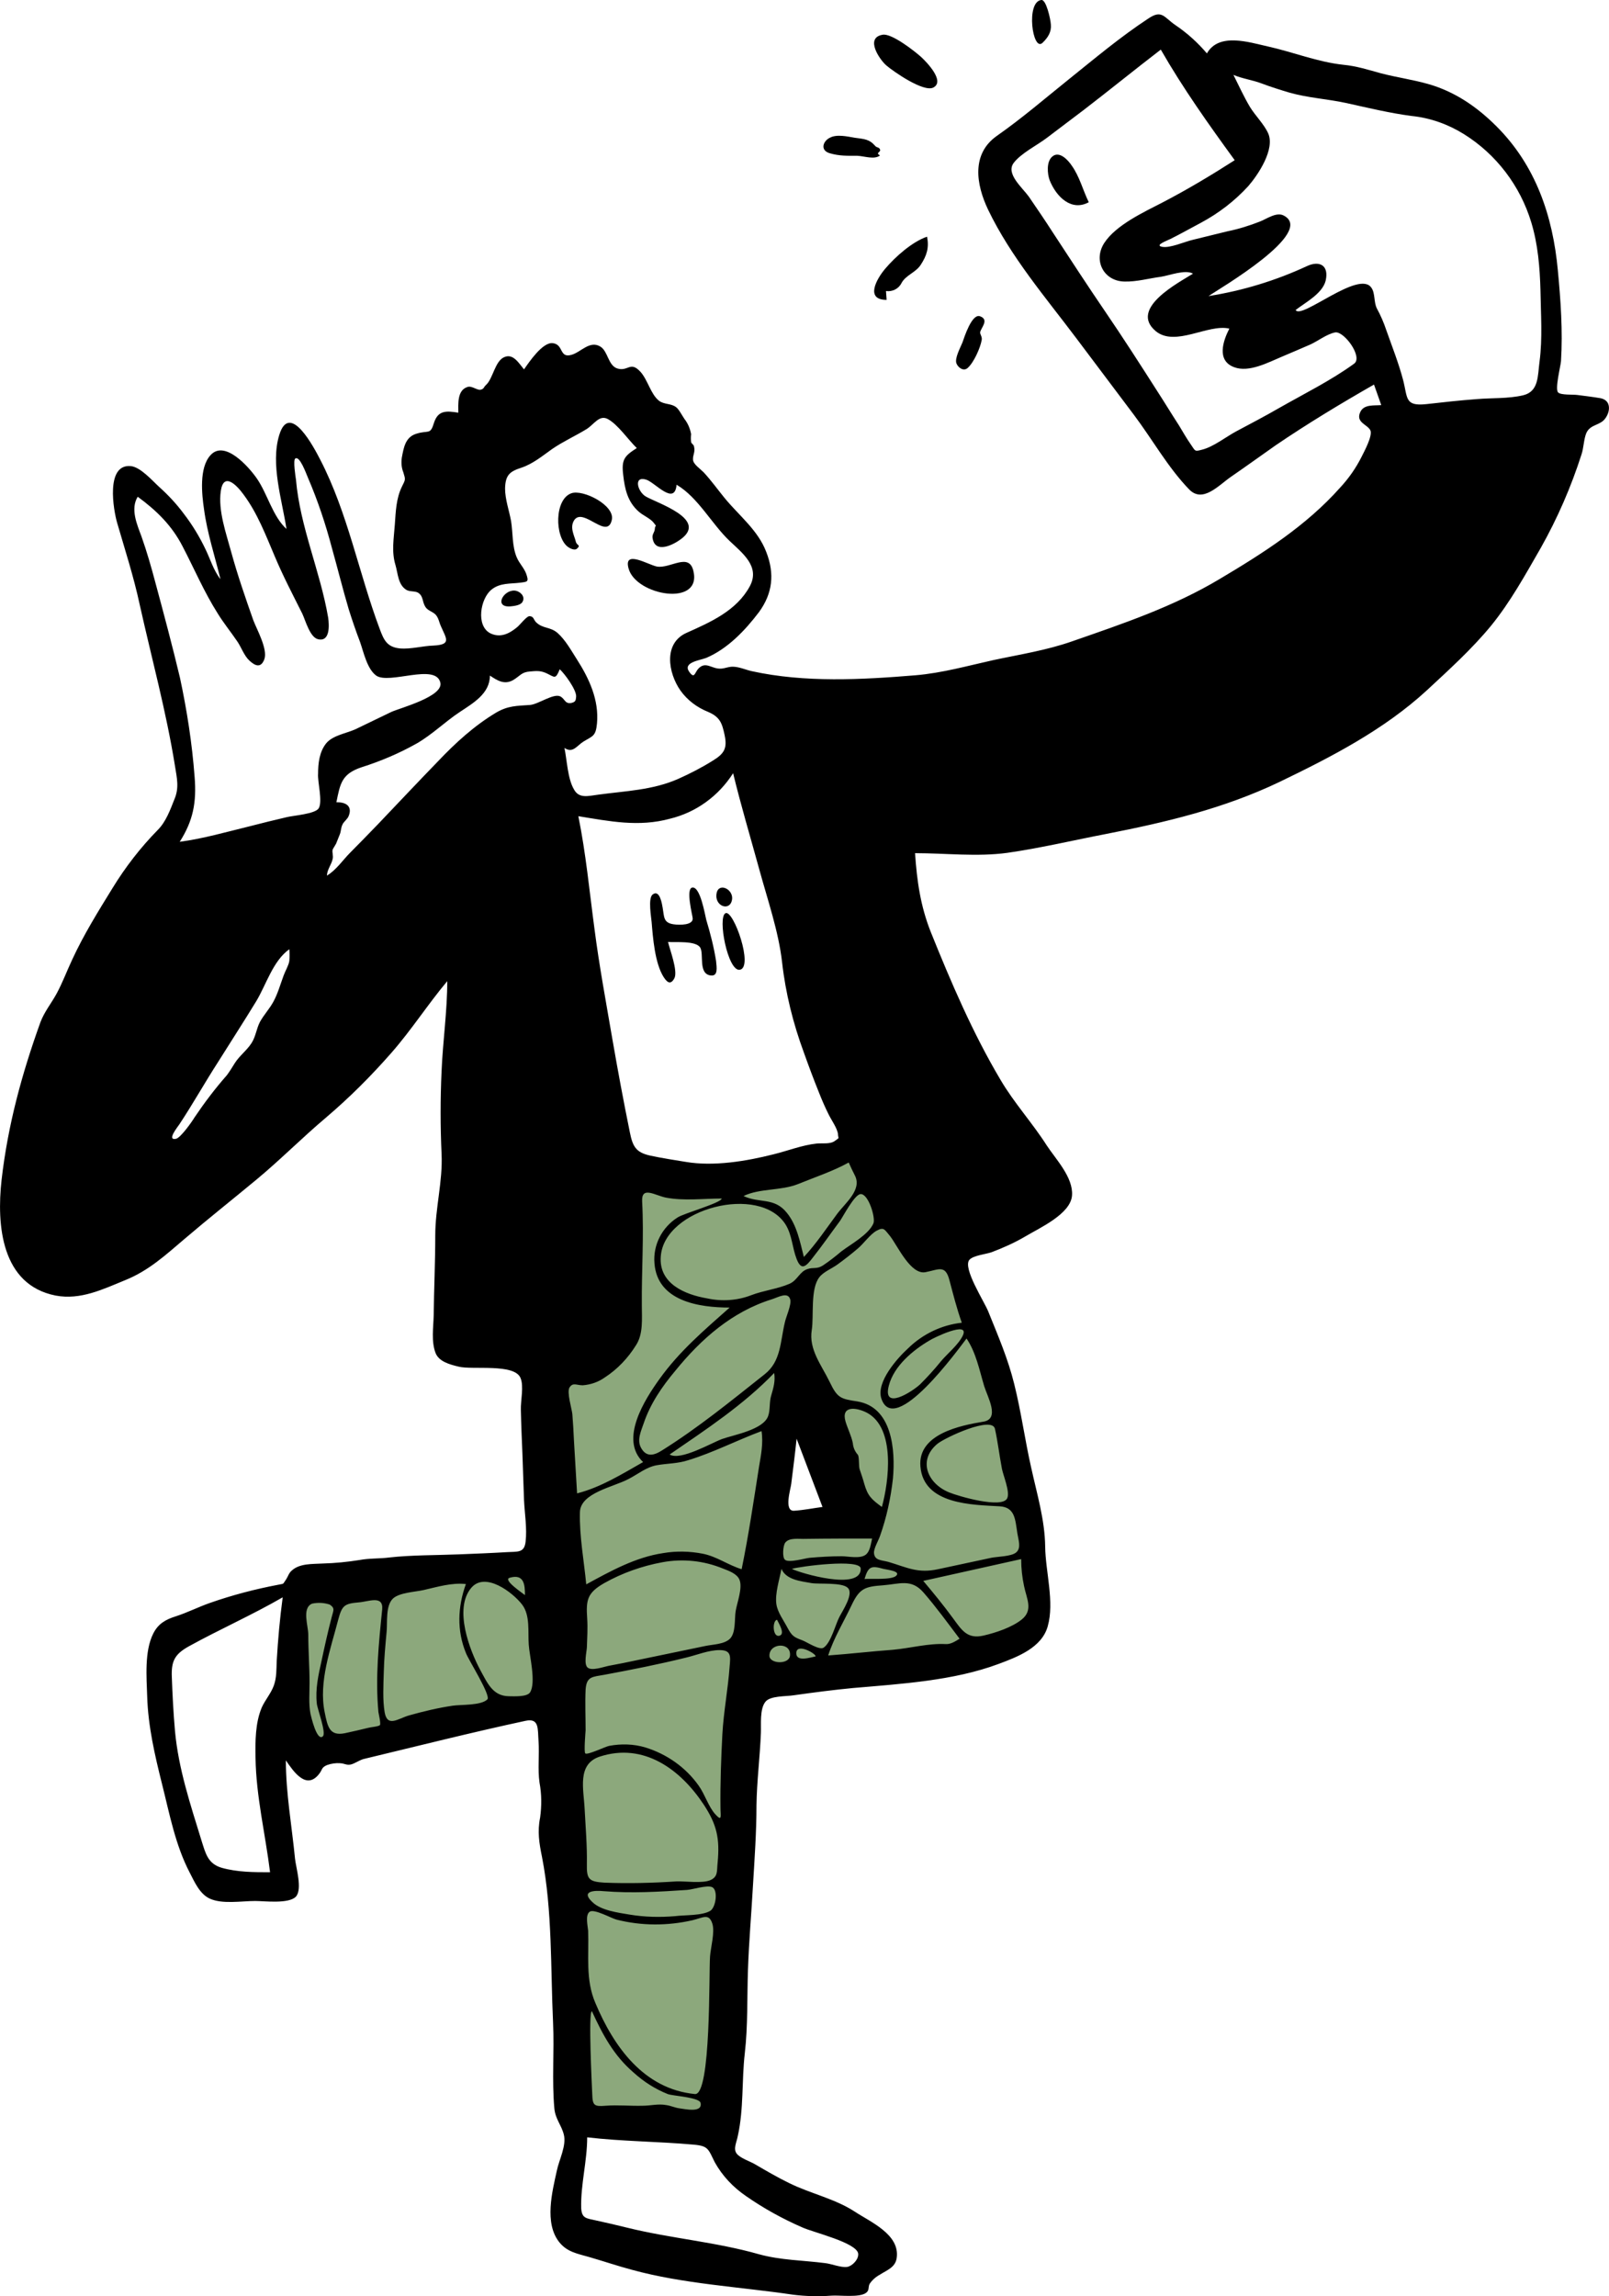
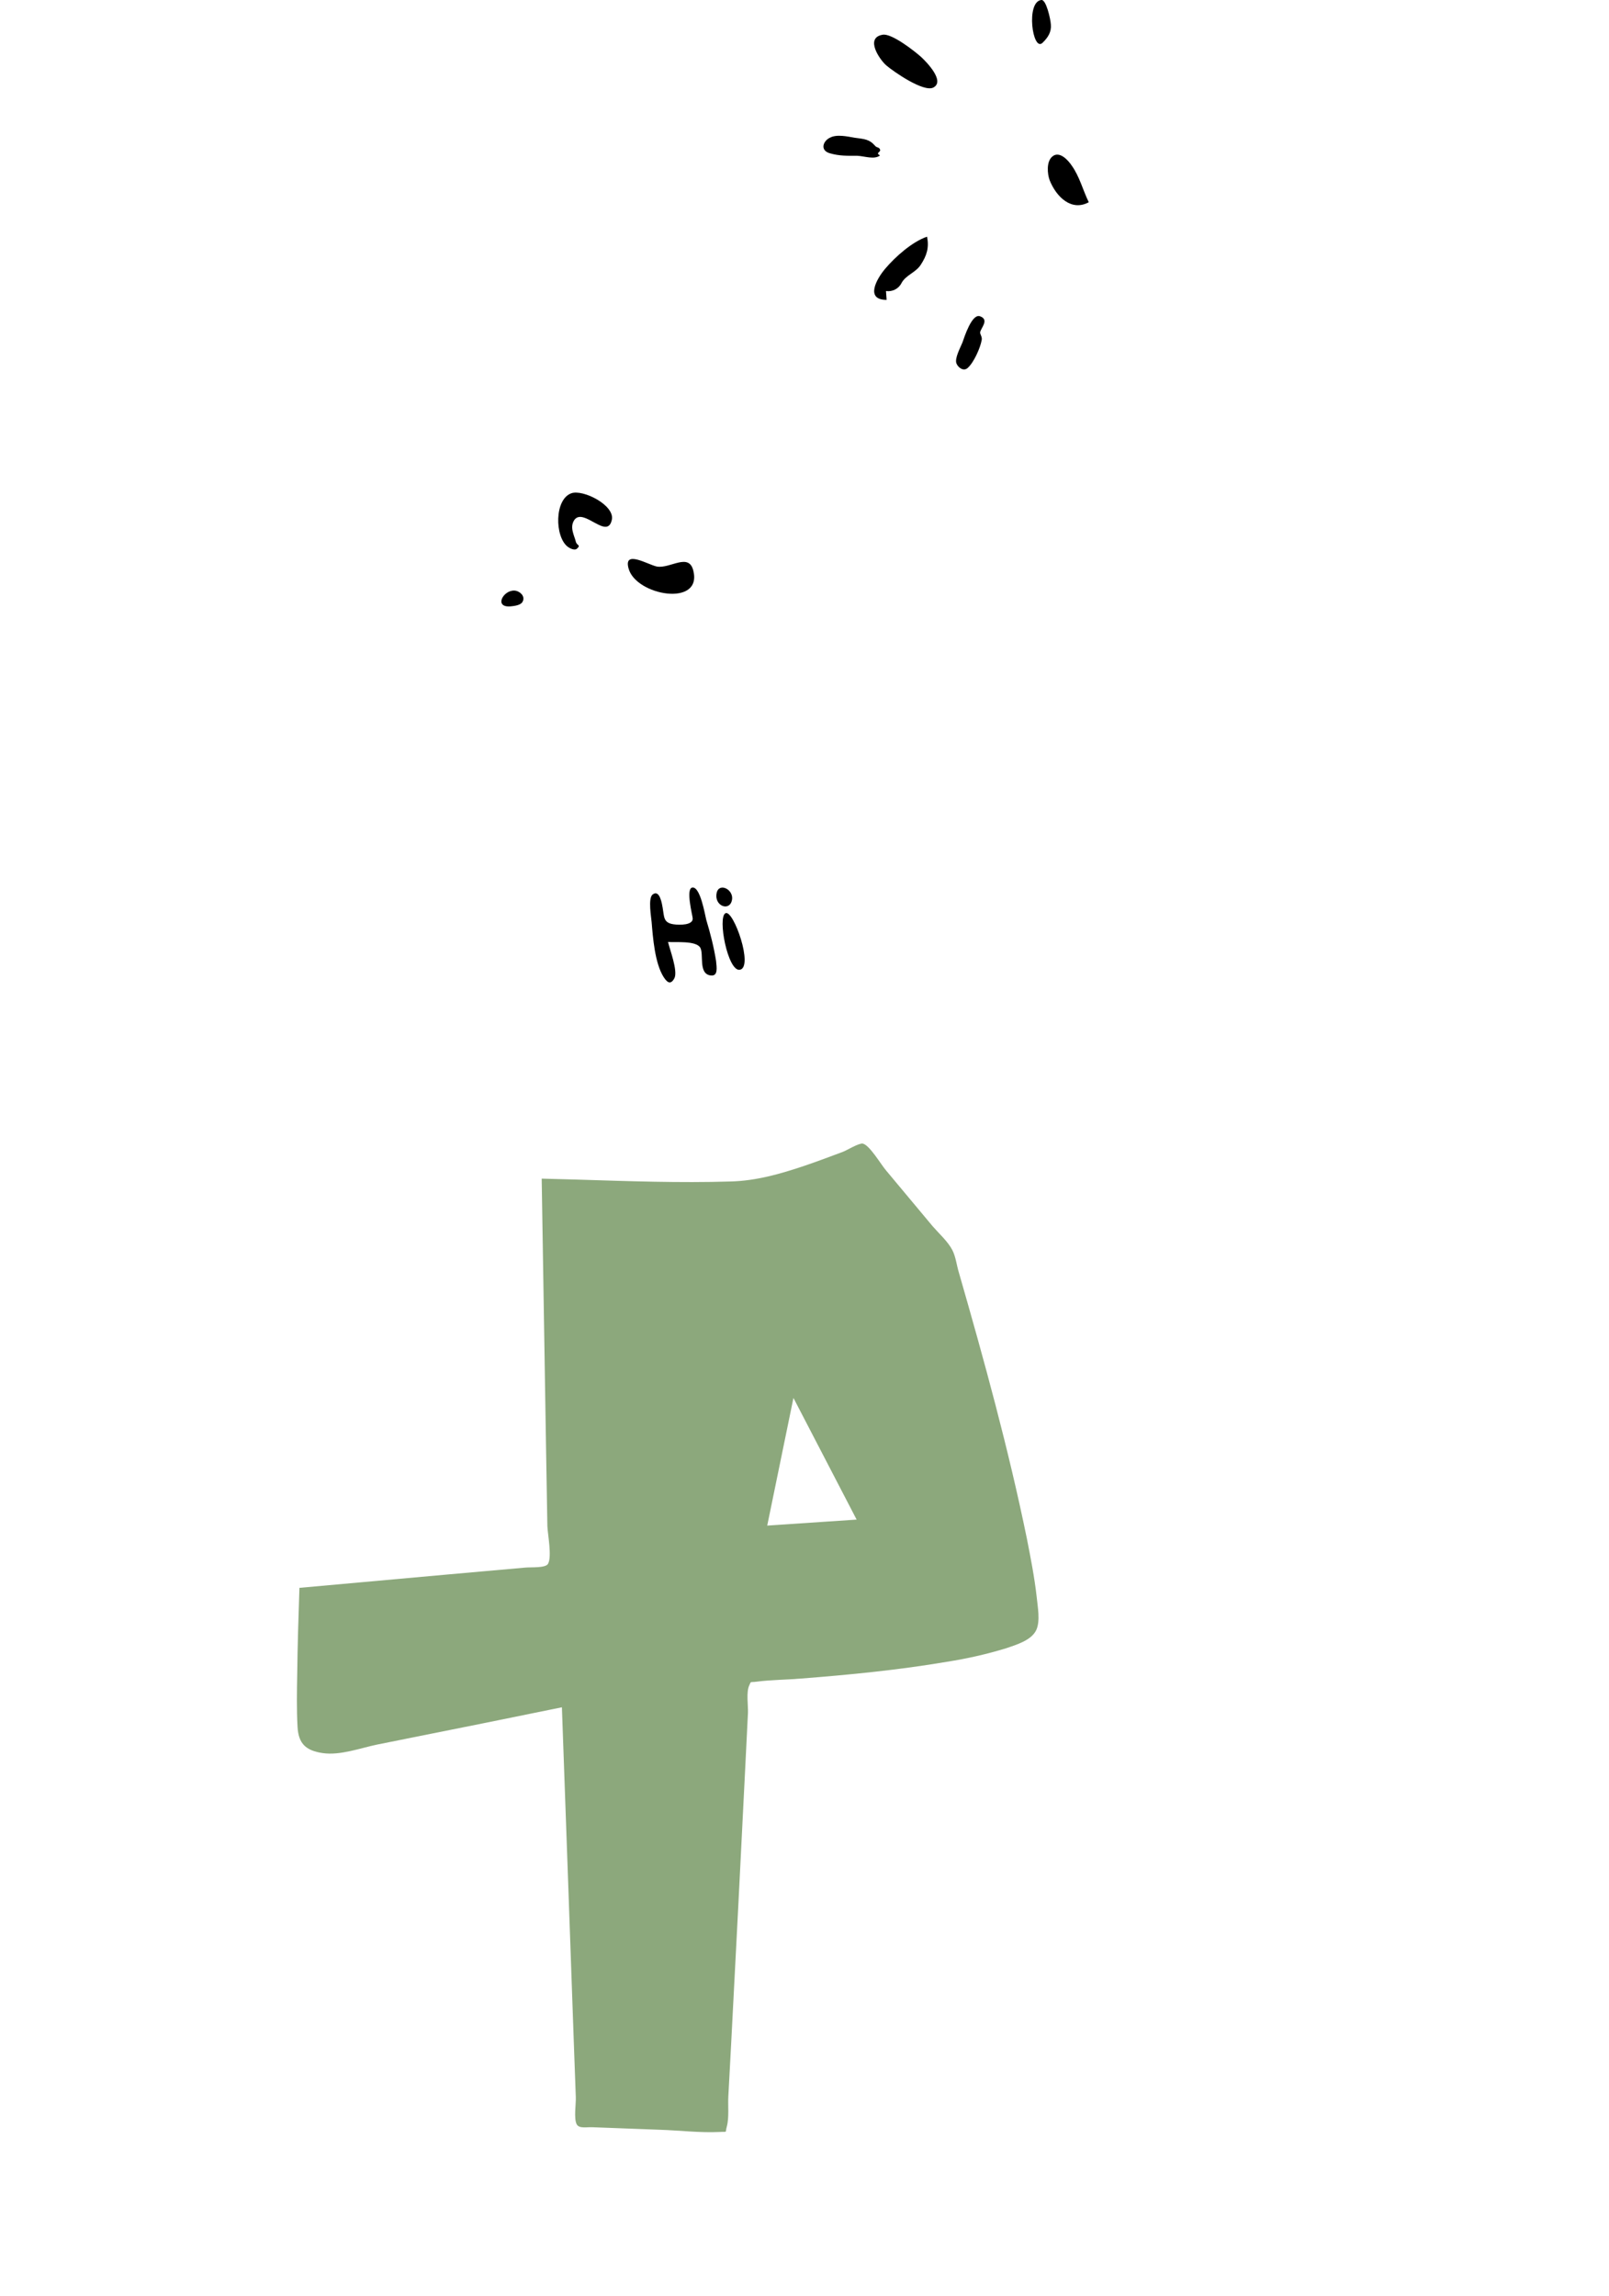
<svg xmlns="http://www.w3.org/2000/svg" version="1.1" id="Layer_1" x="0px" y="0px" viewBox="0 0 509.4 726.7" style="enable-background:new 0 0 509.4 726.7;" xml:space="preserve">
  <style type="text/css">
	.st0{fill-rule:evenodd;clip-rule:evenodd;fill:#8CA87C;}
	.st1{fill-rule:evenodd;clip-rule:evenodd;}
</style>
  <g id="Character_selfie">
    <path id="Accent" class="st0" d="M272.9,361.9h0.2c2.2,0.4,5.9,6.8,7.5,8.6c4.9,5.9,9.8,11.7,14.7,17.6c2,2.3,4.8,4.8,6.2,7.5   c1.1,2.1,1.4,5,2.1,7.2c8,27.8,15.7,55.8,21.5,84.1c1.2,6.1,2.4,12.2,3.1,18.4c0.3,3.1,1.2,7.6-0.1,10.5c-1.5,3.3-6.3,4.7-9.5,5.8   c-6.2,1.9-12.4,3.3-18.8,4.3c-15.3,2.6-30.7,4.1-46.1,5.3c-4.7,0.4-9.6,0.4-14.2,1c-2.2,0.3-1.6-0.3-2.3,1.2   c-1,2.1-0.3,6.4-0.4,8.7c-0.3,5.4-0.5,10.7-0.8,16.1l0,0l-2.2,43.8c-0.8,14.8-1.5,29.6-2.3,44.4l-0.9,16.8c-0.2,3,0.3,6.9-0.5,9.8   c-0.6,2.2,0.4,1.5-2.3,1.7c-6.2,0.3-12.7-0.5-18.9-0.7c-7.1-0.3-14.2-0.5-21.2-0.8c-2-0.1-4.3,0.5-5.1-0.9c-1-1.8-0.2-6.6-0.3-8.6   c-0.2-5.5-0.4-11-0.6-16.5c-0.5-15.1-1.1-30.1-1.6-45.2c-0.7-20.6-1.5-41.1-2.2-61.7c-7.9,1.6-15.7,3.2-23.6,4.8   c-11.6,2.3-23.3,4.7-34.9,7c-5.3,1.1-11.7,3.5-17.2,2.7s-7.7-3.1-8-8.3c-0.3-5.6-0.2-11.2-0.1-16.7c0.1-9.1,0.4-18.2,0.7-27.3   c15.5-1.4,31.1-2.8,46.6-4.2c8.3-0.7,16.5-1.5,24.8-2.2c1.9-0.2,6.5,0.2,7.3-1.2c1.3-2.2-0.1-9.4-0.2-11.9l0,0l-0.4-23.5l0,0   l-1.4-86.5c3.7,0.1,7.4,0.2,11.2,0.3c16.2,0.5,32.4,1.1,48.6,0.6c8.1-0.2,15.8-2.4,23.5-5c4.1-1.4,8.1-2.9,12.1-4.4   c1.3-0.5,5-2.8,6.3-2.6L272.9,361.9z M251.2,442.4l-8.3,40.4l28.3-1.9L251.2,442.4z" />
    <g id="Ink">
-       <path id="ink-shape" class="st1" d="M487.4,114.5c-0.6,4.5-0.2,9.4-5.2,10.6c-4.7,1.1-9.9,0.8-14.6,1.2c-5.4,0.4-10.8,1-16.1,1.6    c-6.8,0.7-5.8-1.9-7.3-7.7c-1.4-5.3-3.5-10.6-5.3-15.7c-0.8-2.4-1.8-4.7-3-6.9c-1-2-0.5-4.8-1.7-6.5c-3.8-5.9-22.3,10.2-24,7    c3.1-2.4,8.5-5.2,9.5-9.3c1.1-4.9-2-6.4-5.9-4.6c-9.9,4.6-20.4,7.8-31.2,9.5c3.4-2.3,34.1-20.2,23.8-25.5    c-2.3-1.2-5.4,1.1-7.5,1.9c-3.3,1.3-6.8,2.4-10.3,3.1c-3.7,0.9-7.3,1.8-11,2.7c-2.6,0.6-7.2,2.7-9.7,2.2c-2.6-0.5,2-2.1,2.7-2.5    c3.2-1.6,6.4-3.4,9.6-5.1c5.6-3,10.7-6.9,15-11.6c3.2-3.7,8.5-11.7,6.3-16.7c-1.3-2.9-4.1-5.6-5.8-8.4c-1.9-3.2-3.5-6.7-5.2-10.1    c2.8,1.2,6,1.6,8.9,2.7s5.8,2,8.8,2.9c6,1.7,12,2,18,3.3c6.8,1.5,13.8,3.2,20.7,4.1c5.9,0.6,11.5,2.6,16.5,5.7    c10.3,6.4,17.9,16.4,21.4,28c2.1,6.9,2.7,14.2,2.9,21.4C487.8,99.2,488.4,107,487.4,114.5 M428.7,115.1c-7.3,5.3-15.8,9.5-23.7,14    c-4.5,2.6-9.1,5-13.6,7.4c-3.2,1.7-7.2,4.9-10.8,5.8c-2.3,0.6-2.1,0.6-3.5-1.5c-1.4-2-2.6-4.1-3.8-6.1c-2.4-3.7-4.7-7.5-7.1-11.2    c-5.3-8.3-10.7-16.7-16.3-24.9s-11-16.5-16.5-24.9c-2.5-3.9-5.1-7.7-7.7-11.5c-2.1-2.9-7.3-7.2-4.8-10.6c2.3-3.1,7.6-5.7,10.7-8.1    c3.8-2.9,7.7-5.8,11.5-8.7c8.2-6.3,16.2-12.8,24.4-19.1c7,12.2,15.1,23.6,23.4,35c-7.5,4.8-15,9.3-22.9,13.4    c-5.8,3-14.7,7.1-18.4,12.8c-3.6,5.6-0.1,12.1,6.4,12.2c3.9,0.1,7.7-1,11.5-1.5c2.7-0.4,7.7-2.4,10.2-1    c-4.4,2.8-20.4,11-11.8,18.2c6.2,5.1,16.6-2.4,23.3-0.8c-2,3.9-4.1,10.1,1.5,12.2c4.7,1.8,10.8-1.5,15.1-3.3    c3.1-1.3,6.1-2.6,9.1-3.9c2.4-1.1,5.2-3.3,7.8-3.8C425.5,104.7,431.6,113,428.7,115.1 M293,402.6c4.2-0.8,6.3-2.5,7.6,2.6    c1.2,4.5,2.3,8.9,3.9,13.4c-6.4,0.7-12.4,3.6-17,8.1c-3.4,3.1-10.1,10.6-8.5,15.8c4.1,12.7,24.6-15.8,27-18.9    c3,4.4,4.1,10.1,5.6,15.1c1.1,3.5,5,10.3-0.2,11.2c-7.3,1.2-20.9,3.9-20,14.2c1,12.1,16.5,12.1,25.1,12.6c4.9,0.3,4.9,4.2,5.6,8.6    c0.3,2,1.3,4.6-0.4,6c-1.5,1.3-6,1.3-7.9,1.7l-16.8,3.6c-6.4,1.4-9.7-0.5-15.7-2.3c-2.2-0.6-4.4-0.4-4.6-2.8    c-0.1-1.5,1.4-3.9,1.9-5.4c2.1-5.9,3.4-12,4.1-18.2c0.8-9-0.2-22.6-11.3-24.4c-5.3-0.8-6.3-1.1-8.7-6.1    c-2.6-5.4-6.7-10.3-5.7-16.5c0.7-4.5-0.5-13,2.4-16.7c1.3-1.7,3.9-2.7,5.7-4c2.2-1.6,4.4-3.3,6.5-5.1c1.8-1.5,3.9-4.5,5.9-5.6    c2.4-1.3,2.5-0.4,4.3,1.7C284.2,394.3,288.3,403.5,293,402.6 M304.8,422.7c-1.4,2.9-4.8,5.6-6.9,8.1c-2.1,2.6-4.3,5-6.6,7.3    c-2.6,2.4-12,8.4-9.9,0.4c1.6-6.2,7.6-11.2,12.9-14.3C295.3,423.5,307.2,417.7,304.8,422.7 M315,452.2c0.9,4.1,1.4,8.4,2.2,12.6    c0.4,2.1,2.6,7.3,1.7,9.3c-1.5,3.5-15.5-0.6-18.4-1.8c-6.9-2.8-10-10.2-3.7-15.4C299.3,454.9,314.1,448,315,452.2 M324.2,501.9    c0.8,4,3,7.6-0.7,10.6c-3.1,2.5-8.2,4.2-12.1,5.1c-5.2,1.2-6.9-1.7-9.7-5.5c-3-4.1-6.2-8-9.4-11.8c10.3-2.3,20.7-4.6,31-6.9    C323.3,496.3,323.6,499.1,324.2,501.9 M299.4,520.3c-5.4-0.3-11.2,1.3-16.7,1.8c-6.8,0.5-13.6,1.3-20.5,1.8    c1.8-5.6,4.9-10.6,7.4-15.9s4.2-5.9,9.9-6.3c5.3-0.4,9-2.2,12.9,2.3c4,4.6,7.7,9.7,11.4,14.6C302.5,519.4,301,520.4,299.4,520.3     M260.8,521.4c-1.3,1-5.4-1.8-6.8-2.3c-2.7-1-3.3-1.4-4.7-4c-1.2-2.3-3.1-4.8-3.5-7.4c-0.5-3.4,1-7.9,1.6-11.2    c1.5,3.5,6.2,3.9,9.5,4.5c2.4,0.4,9.7-0.3,11.5,1.5c2,1.9-1.7,7.3-2.7,9.3C264.5,514.1,263.1,519.8,260.8,521.4 M258.2,524.2    c-1.6,0.3-6.2,1.9-6.1-1.1C252.2,519.8,258.5,523.4,258.2,524.2 M250.1,524c-0.3,2.8-6.3,2.6-6.5,0.1    C243.4,519.9,250.6,519.5,250.1,524 M243.2,448.1c-1.5,4.4-11,6-14.6,7.3c-3.3,1.2-13.2,7-16.6,4.9c11.5-7.9,23.4-15.7,33.1-25.8    c0.4,2.5-0.2,4.6-0.9,7C243.5,443.6,243.9,446.2,243.2,448.1 M240.3,464.2c-1.7,10.8-3.3,21.7-5.5,32.4c-4.3-1.3-7.8-4-12.3-4.9    c-4.1-0.8-8.4-0.9-12.5-0.2c-8.8,1.3-16.7,5.7-24.4,9.9c-0.7-7.4-2.2-15.3-2-22.8c0.1-6.2,10.7-8,15.5-10.6    c2.9-1.5,5.5-3.7,8.8-4.3c3.4-0.6,6.7-0.5,10-1.6c7.9-2.4,15.4-6.3,23.2-9.2C241.7,456.8,240.9,460.6,240.3,464.2 M232.9,509.9    c-0.4,2.5,0.1,6.8-1.8,8.7c-1.8,1.8-5.5,1.8-7.8,2.3c-7.1,1.5-14.1,2.9-21.2,4.4c-3.2,0.7-6.3,1.3-9.5,1.9    c-1.5,0.3-5.3,1.7-6.6,0.5c-1.2-1.1-0.3-4.8-0.2-6.3c0.1-3.1,0.3-6.1,0.1-9.2c-0.4-5.9,0-8.1,5.4-11.2c5.7-3.2,11.9-5.4,18.4-6.6    c6.5-1.2,13.1-0.5,19.2,2c1.8,0.7,4.4,1.6,5.2,3.5C235.2,502.5,233.3,507.3,232.9,509.9 M224.9,604.7c-2.6,1.6-8.2,1.3-11.2,1.7    c-4.8,0.4-9.6,0.3-14.4-0.5c-3.6-0.6-9-1.3-11.7-3.9c-3.9-3.6,0.6-3.8,3.6-3.5c8.7,0.7,17.5,0.2,26.3-0.4c1.7-0.1,6.3-1.6,7.9-0.9    C227.4,598,226.7,603.5,224.9,604.7 M220,662.7c-16.2-1.6-25.7-15-31.5-28.8c-3.2-7.4-2-15.1-2.3-22.9c-0.1-1.4-1-5,0.5-6    c1.4-1,6.9,2.1,8.5,2.5c7.9,2,16.1,2,24,0.2c3.4-0.8,5.2-2.3,6.3,1c0.9,2.7-0.5,7.6-0.7,10.4C224.4,623.9,225.2,663.2,220,662.7     M187.5,662.7c-0.1-2.4-1.3-26.2-0.1-26.2c3.4,7.4,6.9,14,13.2,19.4c3.2,2.9,6.8,5.2,10.8,6.8c1.5,0.6,10,1,10.4,2.8    c0.7,3.3-5.1,1.9-6.8,1.7c-1.4-0.2-2.6-0.8-4-1c-2.6-0.5-5,0.2-7.6,0.2c-3.9,0.1-7.8-0.3-11.7,0    C188.1,666.7,187.6,666.3,187.5,662.7 M189.9,555.9c13.9-4.5,25.5,4,32.9,15.2c4.2,6.4,5.1,10.8,4.4,18.3    c-0.3,2.7,0.2,4.5-2.3,5.6s-8,0.3-10.7,0.4c-7.6,0.5-15.2,0.7-22.8,0.4c-5-0.3-5.7-1.1-5.6-5.9c0.1-5.8-0.4-11.5-0.7-17.3    C184.8,566.2,182.6,558.3,189.9,555.9 M185.4,547.6c0-4.3-0.2-8.6,0-12.9c0.3-4.2,2.1-4,6-4.7c8.6-1.6,17.2-3.3,25.7-5.4    c3.4-0.8,7.2-2.4,10.7-2.4c3.7,0,3.5,1.9,3.2,5.1c-0.5,7.2-1.9,14.3-2.3,21.5c-0.4,7.7-0.7,15.6-0.6,23.3c0,2.6,0.6,4.5-1.6,2.1    s-3.3-6.3-5.3-9.1c-4.1-5.8-10.1-10-16.9-12.1c-3.7-1.1-7.6-1.2-11.4-0.5c-1.2,0.2-6.9,3-7.6,2.4    C184.8,554.5,185.4,547.7,185.4,547.6 M236.2,695c5.6,3.9,11.6,7.2,17.8,9.9c3.5,1.6,17.2,4.8,17.7,8.3c0.2,1.9-2,4-3.5,4.2    c-1.9,0.3-5-1-7-1.2c-7-0.9-14-0.9-20.9-2.8c-13.7-3.9-27.9-5-41.7-8.4c-3.3-0.8-6.6-1.6-9.9-2.3c-3.1-0.7-4.5-0.6-4.7-3.9    c-0.2-7.4,1.9-14.9,1.9-22.4c11.2,1.3,22.4,1.3,33.6,2.3c4.8,0.4,4.7,1.4,6.8,5.6C228.7,688.6,232.1,692.2,236.2,695 M181.7,455.7    c-0.1-2.7-0.3-5.5-0.5-8.2c-0.2-1.8-1.8-6.9-0.9-8.4c1.1-1.7,2.2-0.7,4.2-0.7c2.5-0.2,4.9-1,7-2.5c4-2.6,7.3-6.1,9.8-10.1    c2.4-3.6,1.9-8.4,1.9-12.7c-0.1-11,0.7-21.7,0.1-32.8c-0.3-5.1,4-2,7.5-1.3c5.7,1.1,11.9,0.3,17.7,0.3c-0.2,1.4-12.1,4.7-14,6    c-4.9,3.1-7.8,8.7-7.3,14.5c0.9,12,14.1,14,23.8,14c-8,7.1-15.9,13.8-22.2,22.6c-4.6,6.4-12.8,19.1-5.2,26.3    c-6.7,3.8-13.4,8-20.9,9.9C182.4,467,182,461.3,181.7,455.7 M178.7,236.7c2.7,1.8,3.9-0.7,6-2c2.9-1.8,3.9-1.6,4.3-5.7    c0.7-7.5-2.5-14.3-6.4-20.4c-1.8-2.8-3.6-6.1-6.1-8.3c-2.3-2-4.7-1.3-6.8-3.4c-0.8-0.8-0.7-1.9-2.1-1.9c-0.9,0-3.1,2.9-3.9,3.5    c-2.4,2-5.3,3.5-8.5,1.9c-4.6-2.4-3.1-11,0.4-13.8c2.7-2.2,6-1.8,9.1-2.2c2.3-0.3,2.8-0.2,1.9-2.8c-0.7-1.9-2.2-3.3-3-5.2    c-1.5-3.5-1.2-7.8-1.8-11.5c-0.6-3.3-1.9-6.9-1.9-10.3c0.1-4.3,1.5-5.4,5.2-6.6c3.6-1.2,6.6-3.7,9.7-5.9c3.5-2.4,7.3-4.1,10.9-6.3    c2.4-1.5,4-4.6,6.7-3.2c3.2,1.7,6.5,6.6,9.2,9.2c-3.9,2.5-4.9,3.6-4.3,8.5c0.5,4.5,1.4,8.5,4.9,11.6c1.3,1.2,3.8,2.2,4.8,3.6    c1.2,1.6,0.4,0.2,0.3,2c-0.1,1-0.9,1.6-0.7,2.8c0.8,5.1,6.6,2.1,9,0.3c8.5-6.3-7.4-11.3-11.2-13.5c-2.6-1.6-3.9-6.6,0.2-5.3    c2.8,0.9,9,8.4,9.6,1.6c6.8,4,11.1,12.4,16.8,17.8c4.1,3.9,9.7,8.1,6.4,14.3c-4.2,7.8-12.5,11.4-20.1,14.8    c-7.3,3.3-5.8,12.6-1.9,18.2c2.2,3.1,5.3,5.4,8.8,6.8c3.7,1.6,4.4,3.5,5.2,7.3c0.9,4.2-0.1,5.9-3.7,8.1c-3.5,2.2-7.2,4.1-11,5.8    c-8.2,3.6-16.7,3.8-25.4,5c-3.1,0.4-6,1.3-7.6-1.7C179.7,246.4,179.5,240.5,178.7,236.7 M177.4,220.4c-2.1-1.1-7,2.5-9.6,2.7    c-4.2,0.3-6.9,0.2-10.7,2.4c-7,4.2-12.9,9.6-18.5,15.5c-6.4,6.6-12.7,13.3-19,19.9c-2.9,3-5.8,6-8.7,8.9c-2.3,2.3-4.5,5.6-7.4,7.3    c0.1-2,1.4-3.4,1.8-5.2c0.3-1.1-0.2-2,0-3c0.1-0.3,0.9-1.5,1.1-1.9l1.2-3c0.4-1,0.3-2,0.8-3c0.4-1,1.6-1.7,2-2.8    c1.2-3-0.8-4.4-3.9-4.3c1.2-6,1.7-9,8-11.1c6-1.9,11.9-4.4,17.4-7.5c4.9-2.8,9-6.9,13.7-10c4.2-2.8,9.5-5.8,9.5-11.5    c2.4,1.6,4.6,3,7.4,1.4c2.3-1.4,2.6-2.5,5.3-2.7c2.2-0.2,3.5-0.3,5.5,0.7c2.3,1.1,2.6,1.9,3.9-1.4c1.5,1.3,5.4,6.6,5.2,8.7    c-0.1,1.2-0.2,1.7-1.7,2C178.8,222.7,178.9,221.2,177.4,220.4 M167.8,535.6c-1,1.5-5.2,1.2-6.8,1.2c-5-0.1-6.7-4.2-8.9-8.2    c-3.4-6.3-8.5-19.5-2.9-26.1c4.4-5.2,13.1,1.4,16.1,5.3c2.6,3.4,1.8,8.6,2.1,12.7C167.6,523.9,169.8,532.5,167.8,535.6     M154.3,537.8c-2,2-8.4,1.6-11,2c-4.7,0.7-9.3,1.8-13.9,3.1c-3.4,1-6.7,3.8-7.6-0.9c-0.7-4-0.4-8.7-0.3-12.7    c0.1-4.3,0.5-8.6,0.9-12.9c0.3-2.9-0.4-8.2,2-10.5c2-1.9,7-2.1,9.7-2.7c4.4-1,8.9-2.4,13.4-1.9c-2.6,7.2-2.9,14.7,0,21.8    C148.2,525.1,155.5,536.6,154.3,537.8 M121,509.3c-1.1,10.8-2.2,21.6-1.2,32.5c0.1,0.6,0.8,3.6,0.5,4.1s-3.1,0.7-3.7,0.9    c-2.5,0.6-5,1.2-7.4,1.7c-4.9,1-5.5-2.1-6.4-6.6c-2-9.6,1.9-20.1,4.3-29.4c1.2-4.5,2-5,6.5-5.4C116.6,506.9,121.4,504.7,121,509.3     M102.2,549.5c-1.9,1.7-3.7-6.3-3.9-7.1c-0.6-3.2-0.3-6.5-0.3-9.8c0-5.1-0.4-10.2-0.4-15.3c0-2.8-2.1-8.4,1.2-9.8    c1.9-0.4,3.8-0.3,5.6,0.3c1.8,1.2,1.1,1.9,0.6,4c-1.2,4.6-2.2,9.1-3.2,13.8c-1,4.5-2,8.9-1.5,13.5    C100.4,540.6,103.4,548.5,102.2,549.5 M161.4,499.3c4.5-1.3,4.8,2.2,4.8,5.5C165.5,504.2,159,499.9,161.4,499.3 M100.9,255.8    c-1.1,1.8-8.1,2.3-10.1,2.8c-3.9,0.9-7.9,1.9-11.8,2.9c-7.4,1.8-14.6,3.9-22.1,4.9c4.2-6.6,5.4-12.4,4.7-20.7    c-0.8-10.5-2.4-20.8-4.6-31.1c-2.4-10.1-5.1-20.2-7.8-30.2c-1.3-4.9-2.7-9.8-4.4-14.6c-1.4-3.8-3.6-8.7-1.2-12.6    c6,4.4,10.8,9.1,14.2,15.7c3.7,7.1,6.8,14.4,11.1,21.2c1.9,3.1,4.2,5.9,6.3,9c1.2,1.8,2.1,4.4,3.7,5.9c1.8,1.7,3.7,2.6,4.8-0.4    c1.1-3.2-2.4-9.4-3.5-12.3c-2.5-7.1-5-14.3-7-21.6c-1.6-5.9-4.2-13.1-3.3-19.3s5.1-1.8,7.2,1.1c4.4,5.9,7,12.8,9.9,19.6    c2.6,6.2,5.7,12.1,8.7,18.1c1,2.1,2.4,7.5,5,8.1c3.9,0.9,3.5-4.6,3.2-6.8c-2.5-14.7-8.9-28.7-10.2-43.7c-0.1-0.7-1-6.3-0.2-6.7    c1.4-0.9,3.4,4.7,4,6.1c3.1,7.2,5.6,14.7,7.6,22.3c1.8,6.4,3.4,12.9,5.3,19.3c1.1,3.5,2.3,7,3.6,10.4c1.1,3.1,2.2,8.5,5.1,10.6    c4.1,2.9,18.8-4,20.3,2.2c1.1,4.4-12.6,8-15.5,9.3c-3.8,1.8-7.6,3.7-11.4,5.5c-2.9,1.3-7.1,1.9-9.2,4.4c-2.2,2.7-2.6,6.4-2.6,9.7    C100.5,247.4,102.2,253.6,100.9,255.8 M91.6,304.1c-0.2,1.4-1.3,3.2-1.8,4.6c-1,2.7-1.9,5.9-3.3,8.4c-1.2,2.2-3,4.1-4.2,6.3    c-1.1,2.1-1.3,4.5-2.6,6.6c-1.5,2.4-3.9,4.1-5.4,6.5c-0.8,1.3-1.6,2.6-2.5,3.8c-3.7,4.2-7.1,8.7-10.2,13.3    c-0.7,1.2-4.4,6.5-5.9,6.8c-3,0.6,0.5-3.7,1.1-4.6c4.3-6.5,8.1-13.3,12.3-19.8c4-6.4,8.1-12.7,12-19.1c3.2-5.3,5.3-12.8,10.5-16.5    C91.7,301.6,91.7,302.9,91.6,304.1 M232.1,244.7c2.5,10.3,5.5,20.3,8.3,30.5c2.6,9.5,6.1,19.6,7.2,29.3c1.1,9.8,3.5,19.4,6.9,28.6    c1.5,4.2,3.1,8.5,4.8,12.7c0.9,2.3,1.9,4.6,3,6.8c0.8,1.7,2.9,4.6,3,6.4c0.1,1.5,0.6,0.9-0.9,2c-1.5,1.2-4.1,0.7-5.9,0.9    c-4.6,0.5-9.1,2.3-13.6,3.4c-8.7,2.2-19,3.9-27.8,2.4c-3.7-0.6-7.6-1.2-11.3-2c-4.5-1-5.5-2.9-6.4-7.4c-2-9.8-3.8-19.5-5.5-29.3    c-2-11.7-4.2-23.4-5.7-35.1c-1.6-11.9-2.7-23.8-5.1-35.6c9.9,1.6,19.1,3.5,29,0.8C220.4,257.1,227.5,251.9,232.1,244.7     M270.7,372.1c2.2,4.5-3.1,8.6-5.7,12.1c-3.4,4.6-6.6,9.4-10.5,13.6c-1.2-4.7-2.2-10.1-5.4-14c-4-5-8.7-2.9-13.7-5.3    c5.2-2.5,11.8-1.6,17.3-3.8c5.4-2.2,10.9-4,16-6.8C269.3,369.3,270,370.7,270.7,372.1 M251.4,478.1c-3.3,0.2-1.1-6.8-0.9-8.5    c0.6-4.8,1.2-9.5,1.7-14.3c2.7,7.2,5.5,14.4,8.2,21.6C257.4,477.3,254.5,477.9,251.4,478.1 M246,512.6c0.5,1,2.6,4.4,0.9,5    C244.6,518.5,244.4,512.9,246,512.6 M242.1,434.9c-10.6,8.4-21,16.9-32.5,24.1c-2.5,1.6-5,2.3-6.7-0.9c-1.3-2.5,0.1-5.3,0.9-7.7    c2.1-6.2,5.8-11.6,10-16.6c8.2-10.1,18-18.7,30.5-22.6c2-0.6,5.2-2.6,5.9,0.1c0.4,1.6-1.4,5.6-1.7,7.1    C247,424.6,247.3,430.8,242.1,434.9 M272.5,496.4c0.2,7.2-19.3,1.4-21.8,0.1C253.3,495.7,272.4,493.2,272.5,496.4 M279.7,496.5    c1.2,0.3,5.6,0.7,4,2.2c-1.5,1.4-8.2,0.8-10,1C274.9,495.7,275.8,495.4,279.7,496.5 M276.1,486.9c-0.4,1.6-0.6,4-2,5.1    c-1.8,1.4-5.6,0.5-7.6,0.5c-3.4,0-6.8,0.2-10.2,0.5c-1.3,0.1-6.6,1.7-7.8,0.6c-0.9-0.8-0.6-4.5,0.1-5.4c1.3-1.7,4.4-1.1,6.4-1.2    C262,486.9,269,486.9,276.1,486.9 M271.6,460.4c-0.9-1-1.5-2.3-1.6-3.7c-0.5-2.4-1.6-4.5-2.3-6.8c-1.5-5.1,3.3-4.6,6.8-2.8    c9.1,4.9,6.9,21.8,4.7,29.8c-3.3-2.4-4.5-3.5-5.6-7.4c-0.4-1.5-0.9-2.9-1.4-4.4C271.8,464.1,272.1,461.2,271.6,460.4 M272.4,377.9    c2.5-0.3,4.9,7.6,4.1,9.3c-1.5,3.5-7.2,6.6-10.1,8.8c-1.9,1.6-3.8,3.1-5.9,4.5c-1.9,1.2-3,0.5-4.8,1.1c-2.6,0.8-3.2,3.6-5.8,4.7    c-3.7,1.6-8.2,2.1-12.1,3.6c-4.4,1.7-9.3,2-13.9,1c-7.1-1.2-15.4-4.7-14.7-13.3c1.1-15.2,31.3-23,39.5-10.1    c2.1,3.4,2.1,7.3,3.5,10.9c1.5,3.9,3,2.4,5.2-0.5c3-3.8,5.7-7.7,8.6-11.6C266.9,385,270.5,378.1,272.4,377.9 M87.6,525.7    c-0.1,2.6,0,5.2-0.9,7.7s-2.7,4.5-3.8,6.9c-2.1,4.9-2.1,10.8-2,16.1c0.2,12.2,3.1,24,4.6,36.1c-5.1,0-10.3,0-15.3-1.4    c-4.4-1.3-5.1-4.5-6.4-8.6c-3.5-11.4-7.3-22.7-8.4-34.7c-0.5-5.7-0.8-11.4-1-17.1c-0.2-5,0.9-7.2,5.4-9.7    c9.8-5.4,20-9.9,29.7-15.5C88.6,512.2,88,518.9,87.6,525.7 M506.6,126c-2.4-0.4-4.8-0.7-7.2-1c-1.3-0.2-5.2,0.1-6.1-0.8    c-1.1-1,0.8-8.4,0.9-9.9c0.6-9.5-0.1-19.3-1-28.8c-1.6-17.2-7-33.1-19.4-45.5c-6.2-6.2-13.2-11-21.6-13.4c-4.9-1.4-10-2.1-15-3.4    c-4-1.1-7.7-2.3-11.9-2.7c-8.3-0.9-15.8-4-23.9-5.8c-5.9-1.3-15.5-4.5-19.3,2.2c-2.9-3.4-6.2-6.4-9.9-8.9    c-3.7-2.5-4.3-5.1-8.7-2.1c-8.7,5.7-16.9,12.6-25,19.1c-7.6,6.1-14.9,12.4-22.9,18c-8.1,5.7-6.6,15.3-2.8,23.3    c7.2,15,18.3,27.9,28,40.8c6.1,8.1,12.2,16.2,18.2,24.2c5.8,7.7,10.8,16.7,17.5,23.6c4.3,4.4,9.3-1.3,13.2-4    c4.8-3.3,9.5-6.7,14.2-10c10-6.8,20.6-13.2,31.1-19.2c0.8,2.2,1.5,4.3,2.3,6.5c-2.3,0.2-5.4-0.3-6.6,2.1c-1.7,3.5,2.4,4,3.2,6    c0.6,1.8-2,6.6-2.8,8.2c-1.8,3.6-4.1,6.9-6.9,9.9c-10.7,12-24.2,20.6-38,28.8c-14.7,8.8-30.5,14.1-46.6,19.7    c-8.2,2.9-16.7,4.2-25.1,6c-8.1,1.8-16.3,4.1-24.6,4.8c-17,1.4-35.1,2.4-51.9-1.3c-1.8-0.4-3.8-1.3-5.7-1.4    c-1.5-0.1-2.6,0.5-4,0.6c-3,0.2-4.8-2.5-7.2,0c-1.2,1.3-1.2,3.4-2.9,1c-2.1-3,3.3-3.6,5.4-4.4c6.8-2.9,12.3-8.7,16.7-14.5    c4.3-5.9,5-12.1,2.3-19c-2.6-6.9-8.6-11.5-13.2-17.1c-2.2-2.7-4.2-5.5-6.6-8.1c-1.3-1.3-3.3-2.6-3.4-4c-0.1-1.6,0.8-2.4,0.3-4.3    c-0.1-0.5-0.8-0.8-0.9-1.3c-0.1-0.8-0.1-1.7,0-2.5c-0.3-1.7-1-3.4-2.1-4.8c-0.7-1-1.7-3-2.6-3.7c-1.6-1.3-3.8-0.8-5.5-2.1    c-2.6-2.1-3.5-6.5-5.8-9.1c-3.3-3.6-3.9,0-7.4-1.1c-2.9-1-2.9-5.4-5.3-6.9c-3.4-2.1-6.2,1.8-9.2,2.6c-3.9,1.1-2.4-3.3-5.9-3.7    c-3.2-0.4-7.5,6-9.1,8.3c-1.6-1.9-3.4-5.1-6.2-3.9c-3,1.2-3.6,6.8-5.8,8.8c-0.8,0.7-0.6,1.2-1.6,1.5c-1.2,0.4-2.9-1.4-4.4-0.8    c-3.2,1.1-2.8,5.4-2.8,8.1c-3.8-0.6-6.4-0.8-7.7,3.2c-1.2,4-1.7,2.2-5.7,3.5c-3.4,1.1-3.9,4.4-4.5,7.6c-0.2,1.6-0.1,3.1,0.5,4.6    c0.7,2.3,0.7,2.2-0.4,4.4c-1.9,3.8-2,8-2.3,12.1c-0.3,4.4-1.1,8.5,0.2,12.8c0.8,2.7,0.8,6.3,3.5,7.9c1,0.6,2.8,0.3,3.7,0.9    c1.7,1.1,1.2,2.8,2.3,4.5c0.8,1.2,2.2,1.4,3.2,2.4c1,1.1,1.1,2.4,1.7,3.7c1.7,3.9,3.4,5.8-2.3,6.1c-3.5,0.1-7.2,1.2-10.7,0.9    c-4.1-0.4-5.1-2.7-6.4-6.2c-6.6-17.6-10.1-36.7-18.8-53.5c-1.9-3.7-9.7-18.7-13-7.8c-2.8,9.2,0.9,20.5,2.3,29.7    c-4.4-4-6-11.1-9.4-16c-2.5-3.6-10.2-12.4-14.7-7.3c-3.6,4-2.7,12.4-2,17.1c1,7.5,3.4,14.7,5.2,22.1c-2.2-2.8-3.2-6.3-4.7-9.4    c-1.9-4-4.2-7.8-6.9-11.3c-2.3-3.1-4.9-5.9-7.8-8.5c-2.2-2-6-6.4-9.1-6.6c-7.9-0.6-5.4,13.9-4.2,18c2.5,8.6,5.2,16.9,7.1,25.7    c3.8,17.1,8.4,33.8,11.2,51.2c0.6,3.8,1.4,6.9-0.2,10.6c-1.3,3.3-2.7,7.1-5.2,9.6c-5.5,5.6-10.3,11.8-14.4,18.5    c-4.5,7.3-9.1,14.7-12.7,22.5c-1.7,3.6-3.1,7.4-5,10.9c-1.7,3.1-3.8,5.6-5.1,9C6.9,339.9,2.5,356,0.5,373.4    c-1.6,14.3-0.1,33.2,17.1,36.6c7.9,1.5,15-2,22.1-4.9c7.4-3,12.7-7.9,18.7-13c7.5-6.4,15.2-12.5,22.8-18.8s14.5-13.3,22.1-19.7    c7.4-6.3,14.2-13.1,20.6-20.4c6.4-7.3,11.5-15.3,17.7-22.7c0,9.5-1.4,19-1.8,28.5c-0.4,8.7-0.4,17.5,0,26.2s-2,17-2,25.8    c0,8.5-0.4,17-0.5,25.4c-0.1,3.8-0.8,8.1,0.6,11.8c1.1,2.7,4.4,3.6,7.3,4.3c4.4,1.1,17.7-1.1,19.6,3.6c1.1,2.6,0,7.2,0.1,10.1    c0.1,4.7,0.3,9.3,0.5,14c0.2,4.8,0.3,9.7,0.5,14.5c0.2,4.3,1,9,0.5,13.2c-0.4,3.6-2.5,3.1-5.9,3.3c-5,0.3-10.1,0.5-15.1,0.7    c-7.4,0.3-15.1,0.2-22.2,1c-3,0.4-6.2,0.2-9.4,0.8c-3.8,0.6-7.7,1-11.6,1.1c-3.2,0.2-7.4-0.1-9.9,2.3c-0.9,0.8-1.1,1.8-1.7,2.7    c-1.2,1.7-0.5,1.3-2.4,1.7c-7.4,1.4-14.7,3.3-21.8,5.8c-3.7,1.3-7,3-10.7,4.2c-3.2,1-5.6,2.3-7.2,5.5c-2.8,5.6-2.1,13.8-1.9,19.9    c0.3,9.5,2.4,18.5,4.7,27.7c2.4,9.5,4.2,19.3,8.8,28.1c1.5,2.9,3.1,6.6,6.2,8.1c4,1.9,10.1,0.8,14.5,0.8c2.9,0,10.7,1,12.9-1.4    c2.1-2.4,0-9.1-0.3-12c-1-10.3-2.9-20.7-2.9-31.1c2.4,3.5,6.5,9.6,10.6,4.2c1-1.3,0.6-1.9,2.4-2.7c1.4-0.5,2.8-0.7,4.2-0.6    c1.5,0.1,2,0.7,3.4,0.4c1.2-0.3,2.6-1.3,3.9-1.7c17.1-4.1,34.1-8.4,51.3-12.1c4.5-1,3.9,2.5,4.2,6.5c0.3,4.3-0.3,8.7,0.3,13    c0.7,3.7,0.7,7.4,0.2,11.1c-0.9,4.4-0.3,8.1,0.6,12.5c3.3,16.9,2.7,35.3,3.5,52.5c0.4,9-0.4,18.1,0.4,27c0.3,3.4,2.2,5.2,3,8.3    c0.9,3.5-1.5,8-2.2,11.4c-1.5,6.8-4,16.6,0.7,22.6c2.5,3.2,5.8,3.7,9.6,4.8c4.5,1.3,8.9,2.8,13.4,4c16.4,4.5,34.2,5.4,51.1,7.9    c4,0.5,8.1,0.6,12.1,0.3c2.6-0.2,8.9,0.7,11-0.9c1.1-0.8,0.6-1.8,1.1-2.8c0.8-1.2,1.9-2.2,3.2-2.9c2.3-1.5,5-2.3,5.4-5.4    c1-7.4-8.3-11.3-13.3-14.6c-6.3-4.1-14-5.7-20.7-9c-3.7-1.8-7.3-3.9-10.9-6c-1.5-0.9-4.7-1.9-5.8-3.4s0-3.5,0.4-5.6    c1.9-8.6,1.2-17.4,2.2-26.1s0.7-17.5,1-26.3c0.3-9,1.1-18,1.6-27c0.5-8.3,1.1-16.8,1.1-25.1c0.1-7.7,1.1-15.3,1.4-23.1    c0.1-2.6-0.4-7.4,1.4-9.7c1.5-2,6.6-1.7,9-2.1c6.4-0.9,12.5-1.7,18.8-2.3c15.1-1.3,31.8-2.3,46-7.6c5.9-2.2,13.7-5.1,15.6-11.9    c2.2-7.7-0.7-17.3-0.8-25.2c-0.1-8.5-2.6-16.7-4.4-24.9c-2-8.8-3.2-17.8-5.4-26.6c-2-8.1-5.1-15.2-8.2-22.9    c-1.2-3.1-8.2-13.8-6-16.4c1.2-1.4,5.3-1.8,7-2.4c3.7-1.4,7.3-3,10.7-5c4.5-2.7,14.4-7.1,14.8-13c0.4-5.7-5.1-11.4-8-15.8    c-4.6-7.2-10.3-13.4-14.6-20.7c-8.8-14.8-15.7-30.9-22.1-46.8c-3.3-8.3-4.4-16.2-5-25c9.7,0,19.6,1.2,29.2-0.1    c10.5-1.5,21-4,31.4-6c18.9-3.7,37.1-8,54.7-16.4c16.4-7.9,33.1-16.5,46.7-29c7-6.5,14.2-13,20.3-20.4    c6.2-7.6,10.9-16.2,15.8-24.7c5.3-9.4,9.6-19.3,12.9-29.6c0.7-2.1,0.7-4.7,1.5-6.7c1-2.2,2.7-2.3,4.6-3.4    C509.4,132.3,511.1,126.8,506.6,126" />
      <path id="ink-shape-2" class="st1" d="M280.6,20.7c2.2,1.9,11.8,8.6,14.9,7c3.8-2-2.2-8.1-3.8-9.6c-2.1-1.9-9.5-7.7-12.3-7.1    C273.7,12,278.6,19,280.6,20.7" />
      <path id="ink-shape-3" class="st1" d="M285.4,89.6c1.3-2.5,4.6-3.4,6.1-5.8c1.9-2.9,2.7-5.4,2-8.9c-4.7,1.6-10.1,6.4-13.3,10.2    c-2.7,3.2-6.4,9.8,0.5,9.8c-0.1-0.9-0.1-1.9-0.2-2.8C282.5,92.4,284.5,91.4,285.4,89.6" />
      <path id="ink-shape-4" class="st1" d="M262.7,48.5c3.1,0.9,5.6,0.8,8.7,0.8c2.3,0.1,5.4,1.3,7.2-0.1c-1.6-0.9,0.4-1,0-1.9    c-0.3-0.8-1-0.5-1.5-1.1c-1.9-2.2-3.5-2.2-6.5-2.6c-2.3-0.4-5.7-1.2-7.9,0C260.5,44.7,259.6,47.6,262.7,48.5" />
      <path id="ink-shape-5" class="st1" d="M306.3,116.5c2-1.7,4.1-6.5,4.5-8.9c0.2-1-0.5-1.7-0.5-2.4c0.2-1.4,3-4,0-5.1    c-2.6-1-5,6.6-5.6,8.3c-0.7,1.7-2.5,5-1.9,6.6C303.3,116.3,305,117.6,306.3,116.5" />
      <path id="ink-shape-6" class="st1" d="M330,13.6c1.8-1.7,2.9-3.5,2.7-5.8c-0.1-1.8-1.5-8-3-7.8C324.7,0.5,326.9,16.4,330,13.6" />
      <path id="ink-shape-7" class="st1" d="M223.6,291.1c-0.4-1.5-1.9-10.8-4.5-10.2c-2,0.5,0.1,8.6,0.2,9.7c0.2,2.2-4.1,2.2-6.1,1.9    c-3.2-0.5-2.9-2.3-3.4-5.2c-0.2-1.1-0.9-6-3.2-4.2c-1.5,1.2-0.4,7.3-0.3,8.7c0.4,4.8,1,13,3.8,17.4c1.1,1.7,2.2,2.6,3.4,0.4    c1.2-2.3-1.5-9.2-2-11.5c2.3,0.2,8.8-0.5,10.2,1.8c1.2,2.1-0.7,8.3,3.3,8.8c2.4,0.3,1.9-2.5,1.7-4.6    C226,299.7,224.9,295.4,223.6,291.1" />
      <path id="ink-shape-8" class="st1" d="M229.7,289c-2.6,1.2,0.7,18.5,4.5,17.9C238.7,306.2,232.2,287.8,229.7,289" />
      <path id="ink-shape-9" class="st1" d="M226.8,283.2c-0.3,3.9,4.7,5.3,5,1.1C231.9,281.1,227.1,279.1,226.8,283.2" />
      <path id="ink-shape-10" class="st1" d="M199,179.9c2.3,8.6,23.4,12.3,20.5,0.7c-1.4-5.8-7.3-0.6-11.5-1.3    C205.3,178.8,197.3,173.8,199,179.9" />
      <path id="ink-shape-11" class="st1" d="M193.7,164.5c1-4.6-9.1-9.7-12.8-8.4c-5.4,1.9-5.3,13.7-1.2,16.9c0.5,0.4,2.2,1.4,3,0.6    c1.3-1.2-0.1-0.9-0.4-2.2c-0.5-2-2-4.5-0.5-6.8C184.7,160.4,192.3,171.1,193.7,164.5" />
      <path id="ink-shape-12" class="st1" d="M162.9,186.9c-3.6-0.2-6.6,5.4-1.3,5c1-0.1,3.2-0.3,3.8-1.4    C166.5,188.7,164.5,187,162.9,186.9" />
      <path id="ink-shape-13" class="st1" d="M339.3,52.4c-1.2-1.8-3.9-4.7-6.1-2.9c-2,1.6-1.6,5.6-0.9,7.5c2.1,5.3,6.9,10,12.4,7    C342.8,60.1,341.8,55.9,339.3,52.4" />
    </g>
  </g>
</svg>